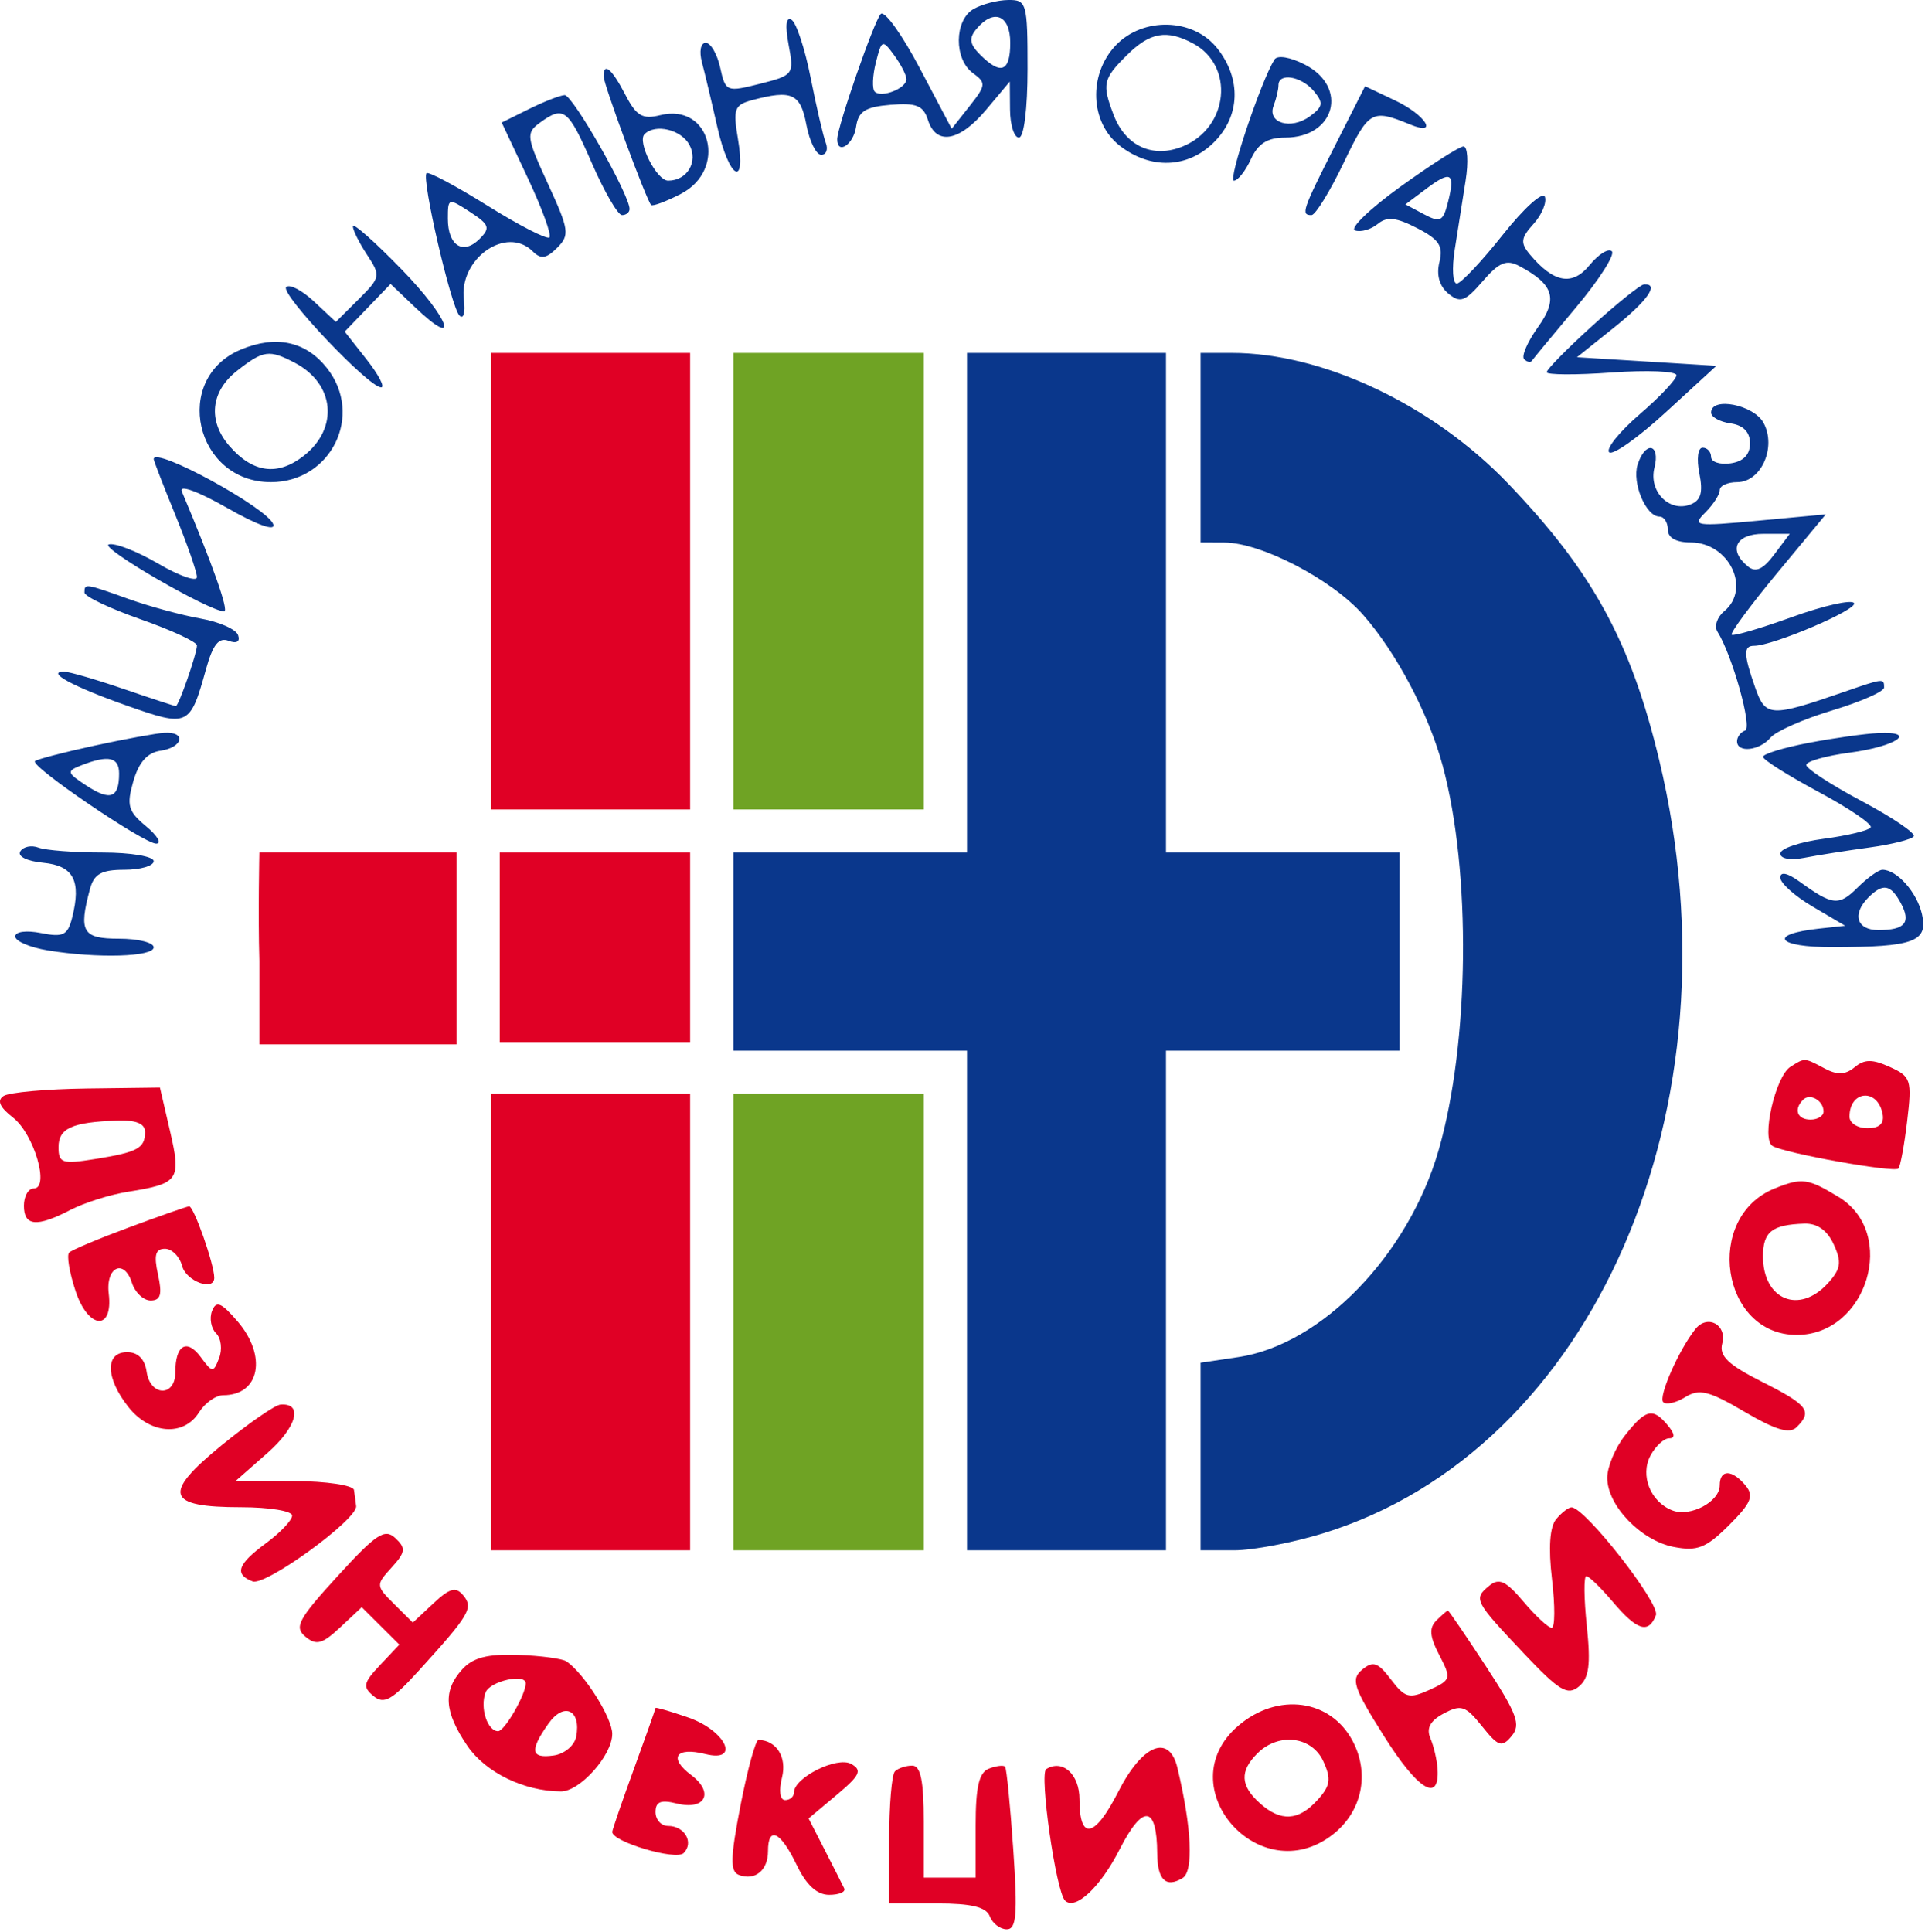
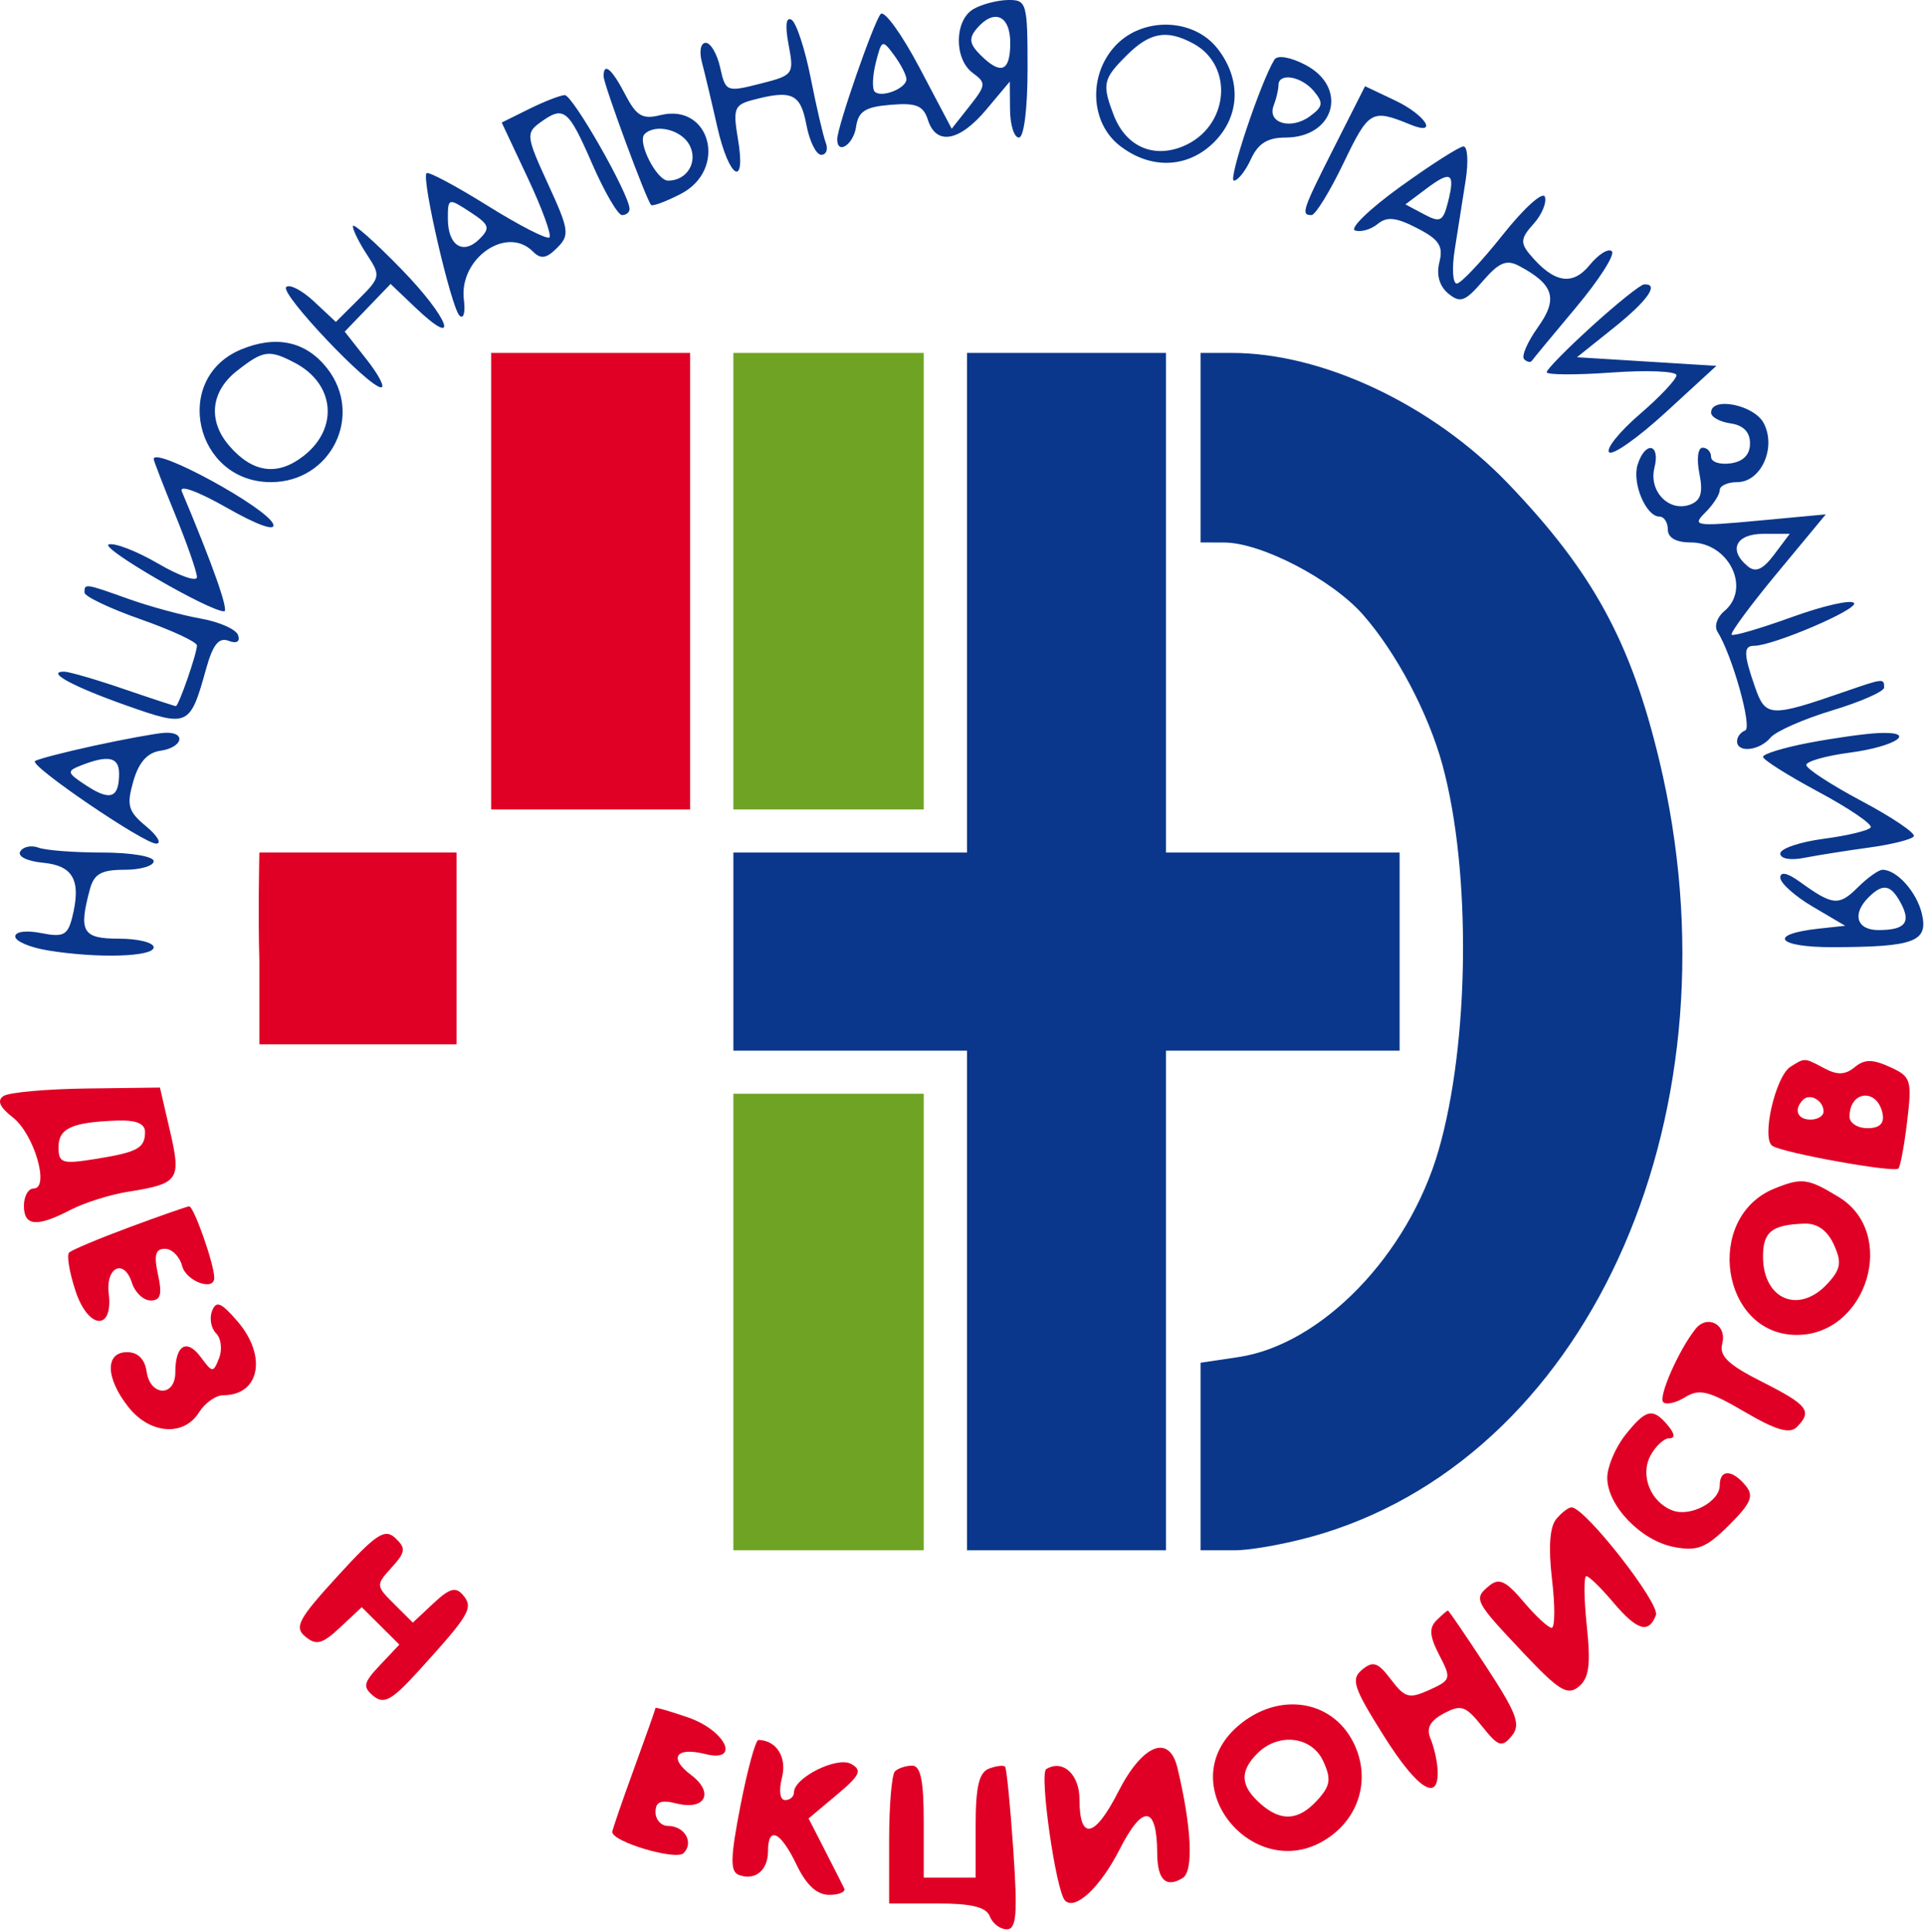
<svg xmlns="http://www.w3.org/2000/svg" width="588" height="590" viewBox="0 0 588 590" fill="none">
  <path d="M366.73 136.742V165.685L373.998 165.711C385.256 165.75 406.822 176.972 416.307 187.728C426.509 199.297 436.367 217.96 440.661 233.844C449.425 266.238 448.878 318.547 439.438 351.302C430.206 383.322 403.701 410.717 378.279 414.514L366.73 416.238V444.882V473.525H377.024C382.685 473.525 394.874 471.199 404.113 468.357C486.853 442.899 532.3 338.391 506.817 232.173C498.127 195.956 486.517 174.699 460.72 147.764C437.651 123.674 404.1 107.8 376.26 107.8H366.73V136.742Z" fill="#0A378A" />
  <path d="M295.373 184.102V260.405H259.694H224.016V290.662V320.92H259.694H295.373V397.222V473.525H325.766H356.158V397.222V320.92H391.837H427.516V290.662V260.405H391.837H356.158V184.102V107.8H325.766H295.373V184.102Z" fill="#0A378C" />
  <path d="M224.016 177.525V247.249H253.087H282.158V177.525V107.8H253.087H224.016V177.525Z" fill="#6FA324" />
  <path d="M224.016 403.8V473.525H253.087H282.158V403.8V334.076H253.087H224.016V403.8Z" fill="#6FA324" />
  <path d="M150.016 177.525V247.249H180.408H210.801V177.525V107.8H180.408H150.016V177.525Z" fill="#E00025" />
  <path d="M79.219 260.405C79.219 260.405 78.799 279.112 79.219 293.48V319H109H139.444V290.749V260.405H110.291C88.567 260.405 79.219 260.405 79.219 260.405Z" fill="#E00025" />
-   <path d="M152.658 289.347V318.289H181.73H210.801V289.347V260.405H181.73H152.658V289.347Z" fill="#E00025" />
-   <path d="M150.016 403.8V473.525H180.408H210.801V403.8V334.076H180.408H150.016V403.8Z" fill="#E00025" />
  <path d="M39.38 374.908C30.133 378.342 21.911 381.799 21.113 382.596C20.315 383.391 21.2 388.684 23.082 394.362C26.962 406.06 34.605 406.65 33.215 395.141C32.229 386.982 37.9 384.317 40.292 391.816C41.238 394.789 43.812 397.222 46.011 397.222C49.077 397.222 49.6 395.383 48.266 389.329C46.949 383.367 47.47 381.436 50.39 381.436C52.515 381.436 54.878 383.804 55.639 386.698C56.865 391.368 65.444 394.512 65.444 390.292C65.444 386.145 59.157 368.301 57.759 368.472C56.897 368.58 48.628 371.474 39.38 374.908Z" fill="#E00025" />
  <path fill-rule="evenodd" clip-rule="evenodd" d="M1.104 334.752C-1 336.128 -0.12 338.17 3.945 341.33C10.415 346.363 15.275 363.018 10.274 363.018C8.639 363.018 7.301 365.386 7.301 368.28C7.301 374.553 11.223 374.903 21.525 369.554C25.717 367.38 33.579 364.894 39 364.031C54.685 361.534 55.412 360.487 51.923 345.434L48.852 332.187L26.504 332.473C14.212 332.631 2.782 333.657 1.104 334.752ZM28.854 354.049C42.02 351.954 44.301 350.728 44.301 345.761C44.301 343.174 41.571 342.066 35.712 342.274C21.964 342.764 17.873 344.624 17.873 350.391C17.873 355.259 18.967 355.622 28.854 354.049Z" fill="#E00025" />
  <path d="M64.77 400.438C63.914 402.658 64.469 405.724 66.002 407.25C67.535 408.776 67.952 412.175 66.927 414.806C65.151 419.371 64.897 419.358 61.319 414.517C57.042 408.731 53.551 410.82 53.551 419.166C53.551 426.77 45.866 426.562 44.777 418.929C44.235 415.125 42.11 413.009 38.831 413.009C32.036 413.009 32.213 420.902 39.209 429.756C45.771 438.065 56.107 438.865 60.772 431.427C62.587 428.533 65.928 426.165 68.195 426.165C79.383 426.165 81.666 414.151 72.493 403.535C67.527 397.788 66.026 397.186 64.77 400.438Z" fill="#E00025" />
-   <path d="M67.635 441.496C49.473 456.351 50.763 460.369 73.695 460.369C82.24 460.369 89.23 461.519 89.23 462.921C89.23 464.326 85.662 468.099 81.301 471.309C72.548 477.753 71.451 480.85 77.149 483.026C81.09 484.531 109.249 464.068 108.787 460.035C108.642 458.772 108.343 456.554 108.126 455.107C107.91 453.66 99.701 452.431 89.891 452.376L72.051 452.278L81.661 443.825C90.662 435.908 92.681 428.517 85.707 429.017C84.01 429.138 75.878 434.755 67.635 441.496Z" fill="#E00025" />
  <path d="M103.121 481.413C91.085 494.589 89.79 497.023 93.287 499.912C96.622 502.667 98.448 502.178 103.908 497.071L110.502 490.903L116.245 496.621L121.988 502.338L116.092 508.584C110.983 513.999 110.716 515.262 114.086 518.046C117.294 520.698 119.731 519.324 128.019 510.189C143.498 493.134 144.685 491.111 141.471 487.259C139.227 484.567 137.367 485.075 132.374 489.743L126.1 495.613L120.384 489.924C114.789 484.352 114.773 484.123 119.612 478.797C123.888 474.093 124.044 472.88 120.767 469.802C117.54 466.768 114.929 468.489 103.121 481.413Z" fill="#E00025" />
-   <path fill-rule="evenodd" clip-rule="evenodd" d="M141.204 509.876C135.245 516.433 135.667 522.84 142.748 533.243C148.295 541.394 160.09 547.141 171.359 547.18C177.147 547.201 187.016 536.135 187.016 529.62C187.016 524.731 178.606 511.365 173.085 507.484C171.864 506.624 165.183 505.722 158.237 505.477C148.924 505.148 144.452 506.306 141.204 509.876ZM152.151 528.778C154.133 528.778 160.587 517.614 160.587 514.183C160.587 511.031 149.659 513.489 148.329 516.938C146.538 521.585 148.861 528.778 152.151 528.778ZM169.15 536.198C172.406 535.735 175.49 533.159 176.005 530.472C177.581 522.248 172.247 519.764 167.501 526.51C161.71 534.74 162.128 537.195 169.15 536.198Z" fill="#E00025" />
  <path d="M200.23 521.692C200.23 521.984 197.257 530.383 193.623 540.358C189.989 550.332 187.016 558.973 187.016 559.557C187.016 562.583 206.464 568.353 208.803 566.024C212.041 562.801 209.126 557.72 204.038 557.72C201.942 557.72 200.23 555.815 200.23 553.489C200.23 550.316 201.845 549.661 206.676 550.866C215.463 553.063 218.246 547.525 211.063 542.131C204.117 536.913 206.443 533.511 215.418 535.753C226.368 538.489 221.671 528.544 210.141 524.573C204.691 522.695 200.23 521.4 200.23 521.692Z" fill="#E00025" />
  <path d="M226.199 551.403C223.077 567.45 222.977 571.655 225.681 572.686C230.588 574.562 234.587 571.318 234.587 565.458C234.587 557.581 238.432 559.391 243.306 569.56C246.276 575.767 249.524 578.769 253.264 578.769C256.317 578.769 258.386 577.88 257.863 576.796C257.342 575.712 254.681 570.46 251.951 565.127L246.987 555.431L255.55 548.256C262.728 542.244 263.447 540.71 259.982 538.779C255.685 536.385 242.516 542.96 242.516 547.498C242.516 548.78 241.303 549.827 239.823 549.827C238.239 549.827 237.843 546.998 238.858 542.968C240.428 536.745 237.211 531.591 231.677 531.449C230.802 531.428 228.339 540.408 226.199 551.403Z" fill="#E00025" />
  <path d="M273.35 541.057C272.38 542.02 271.587 551.492 271.587 562.106V581.4H286.205C296.763 581.4 301.248 582.497 302.345 585.347C303.182 587.518 305.511 589.294 307.519 589.294C310.485 589.294 310.86 584.71 309.512 564.956C308.598 551.569 307.472 540.176 307.012 539.634C306.549 539.095 304.337 539.352 302.094 540.21C299.041 541.376 298.016 545.762 298.016 557.639V573.507H290.087H282.158V556.405C282.158 543.907 281.21 539.302 278.635 539.302C276.696 539.302 274.317 540.092 273.35 541.057Z" fill="#E00025" />
  <path d="M341.573 547.293C334.373 561.438 329.73 562.338 329.73 549.59C329.73 541.942 324.6 537.271 319.587 540.355C317.396 541.702 322.549 577.761 325.327 580.527C328.445 583.631 336.118 576.43 341.998 564.877C349.099 550.924 353.391 551.387 353.476 566.116C353.521 574.207 356.164 576.756 361.254 573.625C364.637 571.541 363.997 558.12 359.647 539.96C357.136 529.481 348.949 532.801 341.573 547.293Z" fill="#E00025" />
-   <path fill-rule="evenodd" clip-rule="evenodd" d="M378.242 527.12C356.679 545.586 384.757 577.846 407.134 560.32C415.972 553.4 418.44 541.92 413.244 531.92C406.534 519.001 390.32 516.778 378.242 527.12ZM402.419 549.816C406.378 545.459 406.69 543.402 404.206 537.976C400.706 530.33 390.566 529.102 384.096 535.543C378.652 540.965 378.85 545.396 384.778 550.735C391.187 556.51 396.589 556.228 402.419 549.816Z" fill="#E00025" />
+   <path fill-rule="evenodd" clip-rule="evenodd" d="M378.242 527.12C356.679 545.586 384.757 577.846 407.134 560.32C415.972 553.4 418.44 541.92 413.244 531.92C406.534 519.001 390.32 516.778 378.242 527.12M402.419 549.816C406.378 545.459 406.69 543.402 404.206 537.976C400.706 530.33 390.566 529.102 384.096 535.543C378.652 540.965 378.85 545.396 384.778 550.735C391.187 556.51 396.589 556.228 402.419 549.816Z" fill="#E00025" />
  <path d="M438.75 494.966C436.464 497.242 436.681 499.846 439.623 505.511C443.37 512.726 443.249 513.16 436.599 516.178C430.436 518.972 429.136 518.619 424.878 512.997C420.895 507.74 419.407 507.234 416.069 509.992C412.552 512.897 413.387 515.433 422.785 530.354C433.118 546.762 439.741 550.819 439.105 540.352C438.938 537.603 437.955 533.375 436.919 530.954C435.603 527.881 436.845 525.586 441.018 523.363C446.293 520.551 447.673 521.011 452.67 527.252C457.686 533.517 458.733 533.861 461.743 530.249C464.613 526.807 463.387 523.474 453.949 509.053C447.792 499.644 442.535 491.942 442.271 491.942C442.004 491.942 440.421 493.303 438.75 494.966Z" fill="#E00025" />
  <path d="M475.351 464C473.369 466.376 472.928 472.743 474.07 482.418C475.029 490.551 474.979 497.205 473.959 497.205C472.938 497.205 469.072 493.618 465.367 489.235C459.965 482.841 457.89 481.881 454.88 484.367C450.014 488.388 450.313 488.969 465.406 504.969C476.231 516.443 478.811 518.006 482.239 515.173C485.399 512.56 485.939 508.49 484.694 496.623C483.814 488.259 483.75 481.418 484.548 481.418C485.347 481.418 489.002 484.97 492.67 489.311C500.062 498.055 503.58 499.136 505.81 493.35C507.163 489.838 484.202 460.485 480.034 460.403C479.123 460.385 477.016 462.003 475.351 464Z" fill="#E00025" />
  <path d="M496.423 438.36C493.41 442.172 490.944 448.027 490.944 451.368C490.944 459.893 501.257 470.596 511.321 472.52C518.454 473.883 521.126 472.825 528.108 465.873C534.913 459.098 535.828 456.907 533.174 453.726C529.038 448.763 525.301 448.75 525.301 453.699C525.301 458.68 516.334 463.448 510.885 461.366C504.158 458.796 500.895 450.652 504.158 444.582C505.715 441.688 508.281 439.32 509.862 439.32C511.746 439.32 511.601 437.963 509.444 435.374C504.875 429.89 502.723 430.385 496.423 438.36Z" fill="#E00025" />
  <path d="M517.896 405.929C512.816 412.28 506.46 426.704 508.049 428.283C508.947 429.18 511.976 428.488 514.775 426.746C519.043 424.094 521.969 424.818 532.865 431.214C542.387 436.802 546.65 438.063 548.799 435.923C553.704 431.04 552.266 429.156 538.254 422.086C527.833 416.829 525.071 414.172 526.068 410.373C527.577 404.629 521.556 401.356 517.896 405.929Z" fill="#E00025" />
  <path fill-rule="evenodd" clip-rule="evenodd" d="M297.165 22.305C291.358 18.079 291.474 6.176 297.355 2.766C299.9 1.29 304.657 0.048 307.926 0.004C313.603 -0.073 313.873 0.875 313.873 20.974C313.873 33.253 312.771 42.023 311.23 42.023C309.776 42.023 308.555 38.176 308.516 33.471L308.444 24.92L301.248 33.495C293.042 43.275 285.951 44.514 283.432 36.615C282.037 32.235 279.87 31.359 272.023 32.011C264.29 32.65 262.168 34.008 261.491 38.734C260.72 44.154 255.73 47.443 255.73 42.533C255.73 38.805 266.917 6.587 269.013 4.279C270.125 3.056 275.459 10.439 280.869 20.687L290.703 39.32L296.15 32.427C301.195 26.044 301.269 25.294 297.165 22.305ZM232.142 25.586C242.381 23 242.587 22.715 240.885 13.68C239.767 7.75 240.092 5.013 241.794 6.058C243.253 6.955 245.88 14.943 247.629 23.807C249.382 32.672 251.454 41.58 252.233 43.604C253.013 45.63 252.389 47.285 250.846 47.285C249.302 47.285 247.259 43.141 246.305 38.076C244.511 28.551 241.868 27.349 229.79 30.569C224.312 32.029 223.852 33.266 225.398 42.375C228.001 57.722 222.692 54.654 219.092 38.734C217.377 31.135 215.262 22.258 214.398 19C213.513 15.661 214.023 13.08 215.569 13.08C217.075 13.08 219.063 16.49 219.983 20.658C221.613 28.051 221.909 28.172 232.142 25.586ZM299.435 16.748C305.754 23.039 308.587 21.902 308.587 13.08C308.587 4.571 303.539 2.508 298.248 8.855C295.888 11.686 296.158 13.485 299.435 16.748ZM341.98 44.462C332.962 37.402 332.381 22.789 340.761 13.906C349.099 5.071 364.507 5.489 371.823 14.751C379.239 24.134 378.839 35.468 370.813 43.456C362.789 51.447 351.404 51.844 341.98 44.462ZM361.341 44.696C375.351 38.918 377.177 20.055 364.388 13.241C356.32 8.941 351.219 9.868 344.147 16.909C336.913 24.107 336.572 25.678 340.174 35.113C343.827 44.677 352.197 48.466 361.341 44.696ZM267.192 27.999C269.216 30.014 276.873 27.001 276.873 24.191C276.873 22.973 275.187 19.682 273.122 16.874C269.52 11.97 269.304 12.059 267.52 19.127C266.502 23.171 266.352 27.165 267.192 27.999ZM376.9 55.178C374.986 55.178 385.127 24.891 389.284 18.198C390.175 16.764 394.073 17.406 398.595 19.734C411.957 26.615 407.797 42.023 392.574 42.023C387.183 42.023 384.281 43.846 382.106 48.6C380.452 52.218 378.107 55.178 376.9 55.178ZM198.887 62.608C197.444 61.166 184.373 25.754 184.373 23.292C184.373 18.874 186.899 21.013 190.996 28.896C194.394 35.439 196.252 36.534 201.668 35.179C217.028 31.343 222.34 51.823 207.913 59.251C203.417 61.566 199.355 63.077 198.887 62.608ZM400.07 35.55C404.124 32.598 404.314 31.424 401.325 27.835C397.514 23.265 390.516 22.089 390.516 26.02C390.516 27.349 389.852 30.156 389.044 32.258C386.993 37.578 394.29 39.757 400.07 35.55ZM400.601 65.703C397.289 65.703 397.773 64.269 407.705 44.635L416.963 26.331L426.205 30.717C435.444 35.103 439.551 41.638 430.819 38.06C418.971 33.203 418.131 33.684 410.414 49.755C406.204 58.527 401.787 65.703 400.601 65.703ZM153.253 37.434L161.546 33.319C166.105 31.056 171.026 29.133 172.48 29.046C174.89 28.901 192.301 59.459 192.301 63.834C192.301 64.861 191.268 65.703 190.005 65.703C188.741 65.703 184.611 58.599 180.829 49.916C173.548 33.203 172.223 32.166 164.927 37.476C160.613 40.617 160.767 41.775 167.376 56.149C173.854 70.239 174.079 71.814 170.167 75.711C166.843 79.021 165.212 79.253 162.72 76.772C154.672 68.76 140.084 79.061 141.701 91.614C142.195 95.45 141.593 97.61 140.361 96.407C137.808 93.916 128.677 54.497 130.284 52.897C130.863 52.321 139.256 56.791 148.935 62.832C158.613 68.873 167.117 73.233 167.834 72.52C168.55 71.807 165.563 63.621 161.195 54.328L153.253 37.434ZM204.091 55.178C209.9 55.178 213.344 49.384 210.585 44.251C208.074 39.578 200.18 37.689 196.884 40.97C194.548 43.293 200.576 55.178 204.091 55.178ZM413.91 70.396C412.142 69.81 418.345 63.813 427.695 57.07C437.046 50.326 445.738 44.775 447.015 44.73C448.291 44.688 448.587 49.39 447.675 55.178C447.238 57.956 446.666 61.581 446.088 65.241L446.016 65.703L445.944 66.156C445.366 69.818 444.794 73.447 444.356 76.227C443.444 82.015 443.74 86.686 445.017 86.604C446.293 86.522 452.617 79.803 459.074 71.667C465.528 63.532 471.3 58.338 471.9 60.127C472.497 61.914 470.917 65.653 468.387 68.436C464.55 72.656 464.36 74.185 467.238 77.637C474.553 86.412 480.272 87.459 485.545 80.984C488.264 77.645 491.327 75.743 492.35 76.758C493.376 77.774 488.46 85.47 481.43 93.861C474.4 102.251 468.313 109.61 467.904 110.213C467.494 110.815 466.434 110.587 465.549 109.705C464.664 108.824 466.559 104.44 469.759 99.965C475.999 91.243 474.672 86.901 464.04 81.237C460.16 79.168 457.887 80.121 452.892 85.899C447.509 92.132 446.021 92.663 442.379 89.653C439.667 87.412 438.692 83.954 439.673 80.063C440.91 75.153 439.591 73.143 432.849 69.675C426.429 66.368 423.639 66.079 420.808 68.418C418.781 70.091 415.676 70.983 413.91 70.396ZM434.947 65.437C439.94 68.097 440.799 67.66 442.305 61.69C444.557 52.752 443.238 51.955 435.634 57.667L429.294 62.427L434.947 65.437ZM136.801 66.802C136.801 75.017 141.445 77.995 146.464 72.999C149.86 69.615 149.508 68.607 143.567 64.732C136.939 60.409 136.801 60.451 136.801 66.802ZM112.114 77.814C109.704 74.148 107.754 70.22 107.783 69.083C107.812 67.947 114.501 73.875 122.649 82.257C137.369 97.402 140.845 107.269 126.708 93.784L119.311 86.73L112.305 94.011L105.296 101.294L111.99 109.808C115.672 114.494 117.664 118.325 116.42 118.325C112.609 118.325 85.451 89.635 87.414 87.683C88.424 86.678 92.251 88.662 95.919 92.09L102.589 98.328L109.545 91.403C116.24 84.736 116.338 84.228 112.114 77.814ZM472.444 113.686C472.444 112.849 478.689 106.5 486.319 99.578C493.949 92.656 501.087 86.936 502.176 86.87C506.965 86.583 503.323 91.803 492.926 100.125L481.694 109.116L502.985 110.431L524.276 111.747L508.844 125.913C500.355 133.701 492.559 139.205 491.518 138.142C490.476 137.079 494.676 131.856 500.855 126.536C507.034 121.219 512.087 115.854 512.087 114.617C512.087 113.381 503.167 113.007 492.266 113.789C481.364 114.57 472.444 114.523 472.444 113.686ZM82.75 147.267C59.561 147.267 52.396 115.638 73.576 106.774C84.288 102.288 93.403 104.248 99.862 112.42C111.213 126.789 101.157 147.267 82.75 147.267ZM92.779 139.229C103.557 130.788 102.262 117.217 90.065 110.826C82.213 106.711 80.453 106.953 72.408 113.255C64.329 119.58 63.414 128.56 70.069 136.221C77.237 144.475 84.8 145.478 92.779 139.229ZM528.605 129.323C525.333 128.862 522.658 127.381 522.658 126.034C522.658 121.058 535.704 123.618 538.695 129.181C542.697 136.627 537.961 147.267 530.643 147.267C527.706 147.267 525.301 148.367 525.301 149.711C525.301 151.053 523.311 154.134 520.88 156.555C516.746 160.67 517.801 160.83 537.078 159.033L557.697 157.11L542.853 175.025C534.691 184.879 528.43 193.356 528.943 193.869C529.456 194.38 537.784 191.941 547.448 188.446C557.113 184.955 565.613 183.05 566.334 184.216C567.547 186.168 541.56 197.258 535.772 197.258C532.495 197.258 532.567 199.842 536.126 210.008C539.29 219.044 540.794 219.117 563.295 211.329C575.365 207.151 575.516 207.133 575.516 209.998C575.516 211.216 568.367 214.366 559.627 217.002C550.887 219.636 542.416 223.374 540.804 225.311C537.469 229.313 530.587 230.057 530.587 226.419C530.587 225.093 531.702 223.614 533.066 223.13C535.342 222.325 529.096 200.039 524.609 192.951C523.568 191.306 524.487 188.499 526.652 186.71C535.001 179.814 528.124 165.685 516.421 165.685C511.981 165.685 509.444 164.251 509.444 161.738C509.444 159.567 508.297 157.791 506.894 157.791C502.763 157.791 498.442 147.498 500.226 141.905C502.557 134.595 507.224 135.461 505.361 142.857C503.537 150.085 509.872 156.571 516.339 154.097C519.55 152.871 520.256 150.432 519.083 144.596C518.195 140.173 518.631 136.742 520.082 136.742C521.498 136.742 522.658 138.008 522.658 139.558C522.658 141.105 525.333 141.992 528.605 141.531C532.508 140.979 534.551 138.882 534.551 135.427C534.551 131.972 532.508 129.875 528.605 129.323ZM53.551 157.286C49.917 148.382 46.944 140.71 46.944 140.237C46.944 136.174 81.904 155.242 83.474 160.159C84.182 162.38 78.555 160.37 69.303 155.1C60.433 150.048 54.624 147.938 55.536 150.103C64.924 172.349 70 186.734 68.465 186.734C63.906 186.734 30.305 167.261 33.204 166.298C34.983 165.708 41.777 168.337 48.3 172.144C54.822 175.949 60.158 177.804 60.158 176.267C60.158 174.73 57.185 166.19 53.551 157.286ZM533.891 172.999C536.285 174.951 538.502 173.954 541.943 169.374L546.69 163.054H538.64C530.185 163.054 527.809 168.034 533.891 172.999ZM42.98 189.167C33.532 185.847 25.801 182.163 25.801 180.985C25.801 178.159 25.923 178.177 39.343 182.971C45.705 185.244 55.573 187.925 61.271 188.931C66.972 189.933 72.125 192.219 72.725 194.009C73.399 196.019 72.276 196.674 69.792 195.724C66.85 194.601 65.013 196.9 62.962 204.273C58.047 221.959 57.568 222.18 38.696 215.515C22.268 209.714 13.85 205.151 19.572 205.151C21.089 205.151 29.245 207.519 37.694 210.414C46.143 213.308 53.35 215.676 53.707 215.676C54.571 215.676 60.158 199.637 60.158 197.155C60.158 196.082 52.428 192.488 42.98 189.167ZM10.674 232.489C11.229 231.939 19.318 229.823 28.653 227.792C37.985 225.761 47.705 223.98 50.248 223.832C57.008 223.448 55.911 228.316 49.014 229.305C45.01 229.881 42.385 232.833 40.72 238.64C38.611 245.997 39.129 247.831 44.597 252.364C48.067 255.242 49.479 257.637 47.732 257.687C44.098 257.787 9.141 234.017 10.674 232.489ZM538.518 231.176C538.518 230.292 544.761 228.376 552.391 226.916C560.021 225.456 569.606 224.106 573.689 223.914C586.021 223.34 579.231 228.01 565.002 229.892C557.703 230.855 551.73 232.552 551.73 233.662C551.73 234.772 559.362 239.743 568.689 244.702C578.016 249.664 585.165 254.498 584.578 255.445C583.991 256.392 577.847 257.939 570.922 258.884C564.001 259.831 555.065 261.244 551.069 262.028C546.864 262.854 543.801 262.296 543.801 260.705C543.801 259.192 549.774 257.166 557.074 256.203C564.376 255.237 570.83 253.674 571.417 252.727C572.003 251.783 564.844 246.907 555.504 241.892C546.164 236.88 538.521 232.057 538.518 231.176ZM26.499 240.024C33.722 244.734 36.373 243.731 36.373 236.285C36.373 231.236 33.109 230.523 24.821 233.767C20.246 235.556 20.373 236.027 26.499 240.024ZM13.176 263.523C8.245 263.049 5.258 261.565 6.197 260.055C7.098 258.602 9.598 258.087 11.749 258.91C13.9 259.731 22.701 260.405 31.304 260.405C39.97 260.405 46.944 261.578 46.944 263.036C46.944 264.483 42.919 265.667 38.003 265.667C30.963 265.667 28.722 266.927 27.466 271.587C23.957 284.632 25.183 286.716 36.373 286.716C42.187 286.716 46.944 287.9 46.944 289.347C46.944 292.283 29.736 292.786 14.569 290.289C9.12 289.392 4.658 287.481 4.658 286.042C4.658 284.543 8.025 284.098 12.555 285C19.31 286.345 20.682 285.661 22.038 280.275C24.882 269.003 22.453 264.414 13.176 263.523ZM553.712 276.939C548.262 273.731 543.801 269.737 543.801 268.066C543.801 266.141 545.982 266.604 549.748 269.329C559.78 276.594 561.701 276.789 567.384 271.132C570.402 268.127 573.835 265.667 575.011 265.667C579.424 265.667 585.508 272.487 587.065 279.18C589.036 287.65 584.702 289.257 559.791 289.31C542.657 289.347 539.781 285.356 555.694 283.63L563.623 282.769L553.712 276.939ZM573.753 284.085C581.922 284.085 583.819 281.806 580.616 275.847C577.543 270.129 575.161 269.703 570.758 274.086C565.637 279.186 567.106 284.085 573.753 284.085Z" fill="#0A378C" />
  <path fill-rule="evenodd" clip-rule="evenodd" d="M542.102 362.997C520.288 371.759 525.69 407.747 548.82 407.747C570.341 407.747 579.805 376.647 561.641 365.62C552.198 359.89 550.427 359.65 542.102 362.997ZM558.348 391.95C562.307 387.593 562.618 385.535 560.134 380.11C558.155 375.782 555.081 373.613 551.125 373.75C541.23 374.092 538.516 376.247 538.516 383.759C538.516 397.02 549.584 401.59 558.348 391.95Z" fill="#E00025" />
  <path fill-rule="evenodd" clip-rule="evenodd" d="M546.915 325.838C542.295 328.753 537.942 347.884 541.412 350.02C545.022 352.238 578.539 358.253 579.879 356.922C580.476 356.324 581.684 349.805 582.561 342.43C584.057 329.848 583.732 328.832 577.27 325.901C571.927 323.475 569.522 323.493 566.514 325.977C563.681 328.319 561.22 328.422 557.359 326.364L556.944 326.143C553.748 324.439 552.343 323.69 551.016 323.809C549.975 323.903 548.982 324.531 547.21 325.651L546.915 325.838ZM553.051 341.969C555.232 341.969 557.016 340.856 557.016 339.493C557.016 336.175 552.887 333.8 550.776 335.902C547.8 338.864 548.965 341.969 553.051 341.969ZM570.423 344.6C574.117 344.6 575.624 343.172 575.048 340.214C573.504 332.289 564.944 333.034 564.944 341.093C564.944 343.022 567.41 344.6 570.423 344.6Z" fill="#E00025" />
</svg>